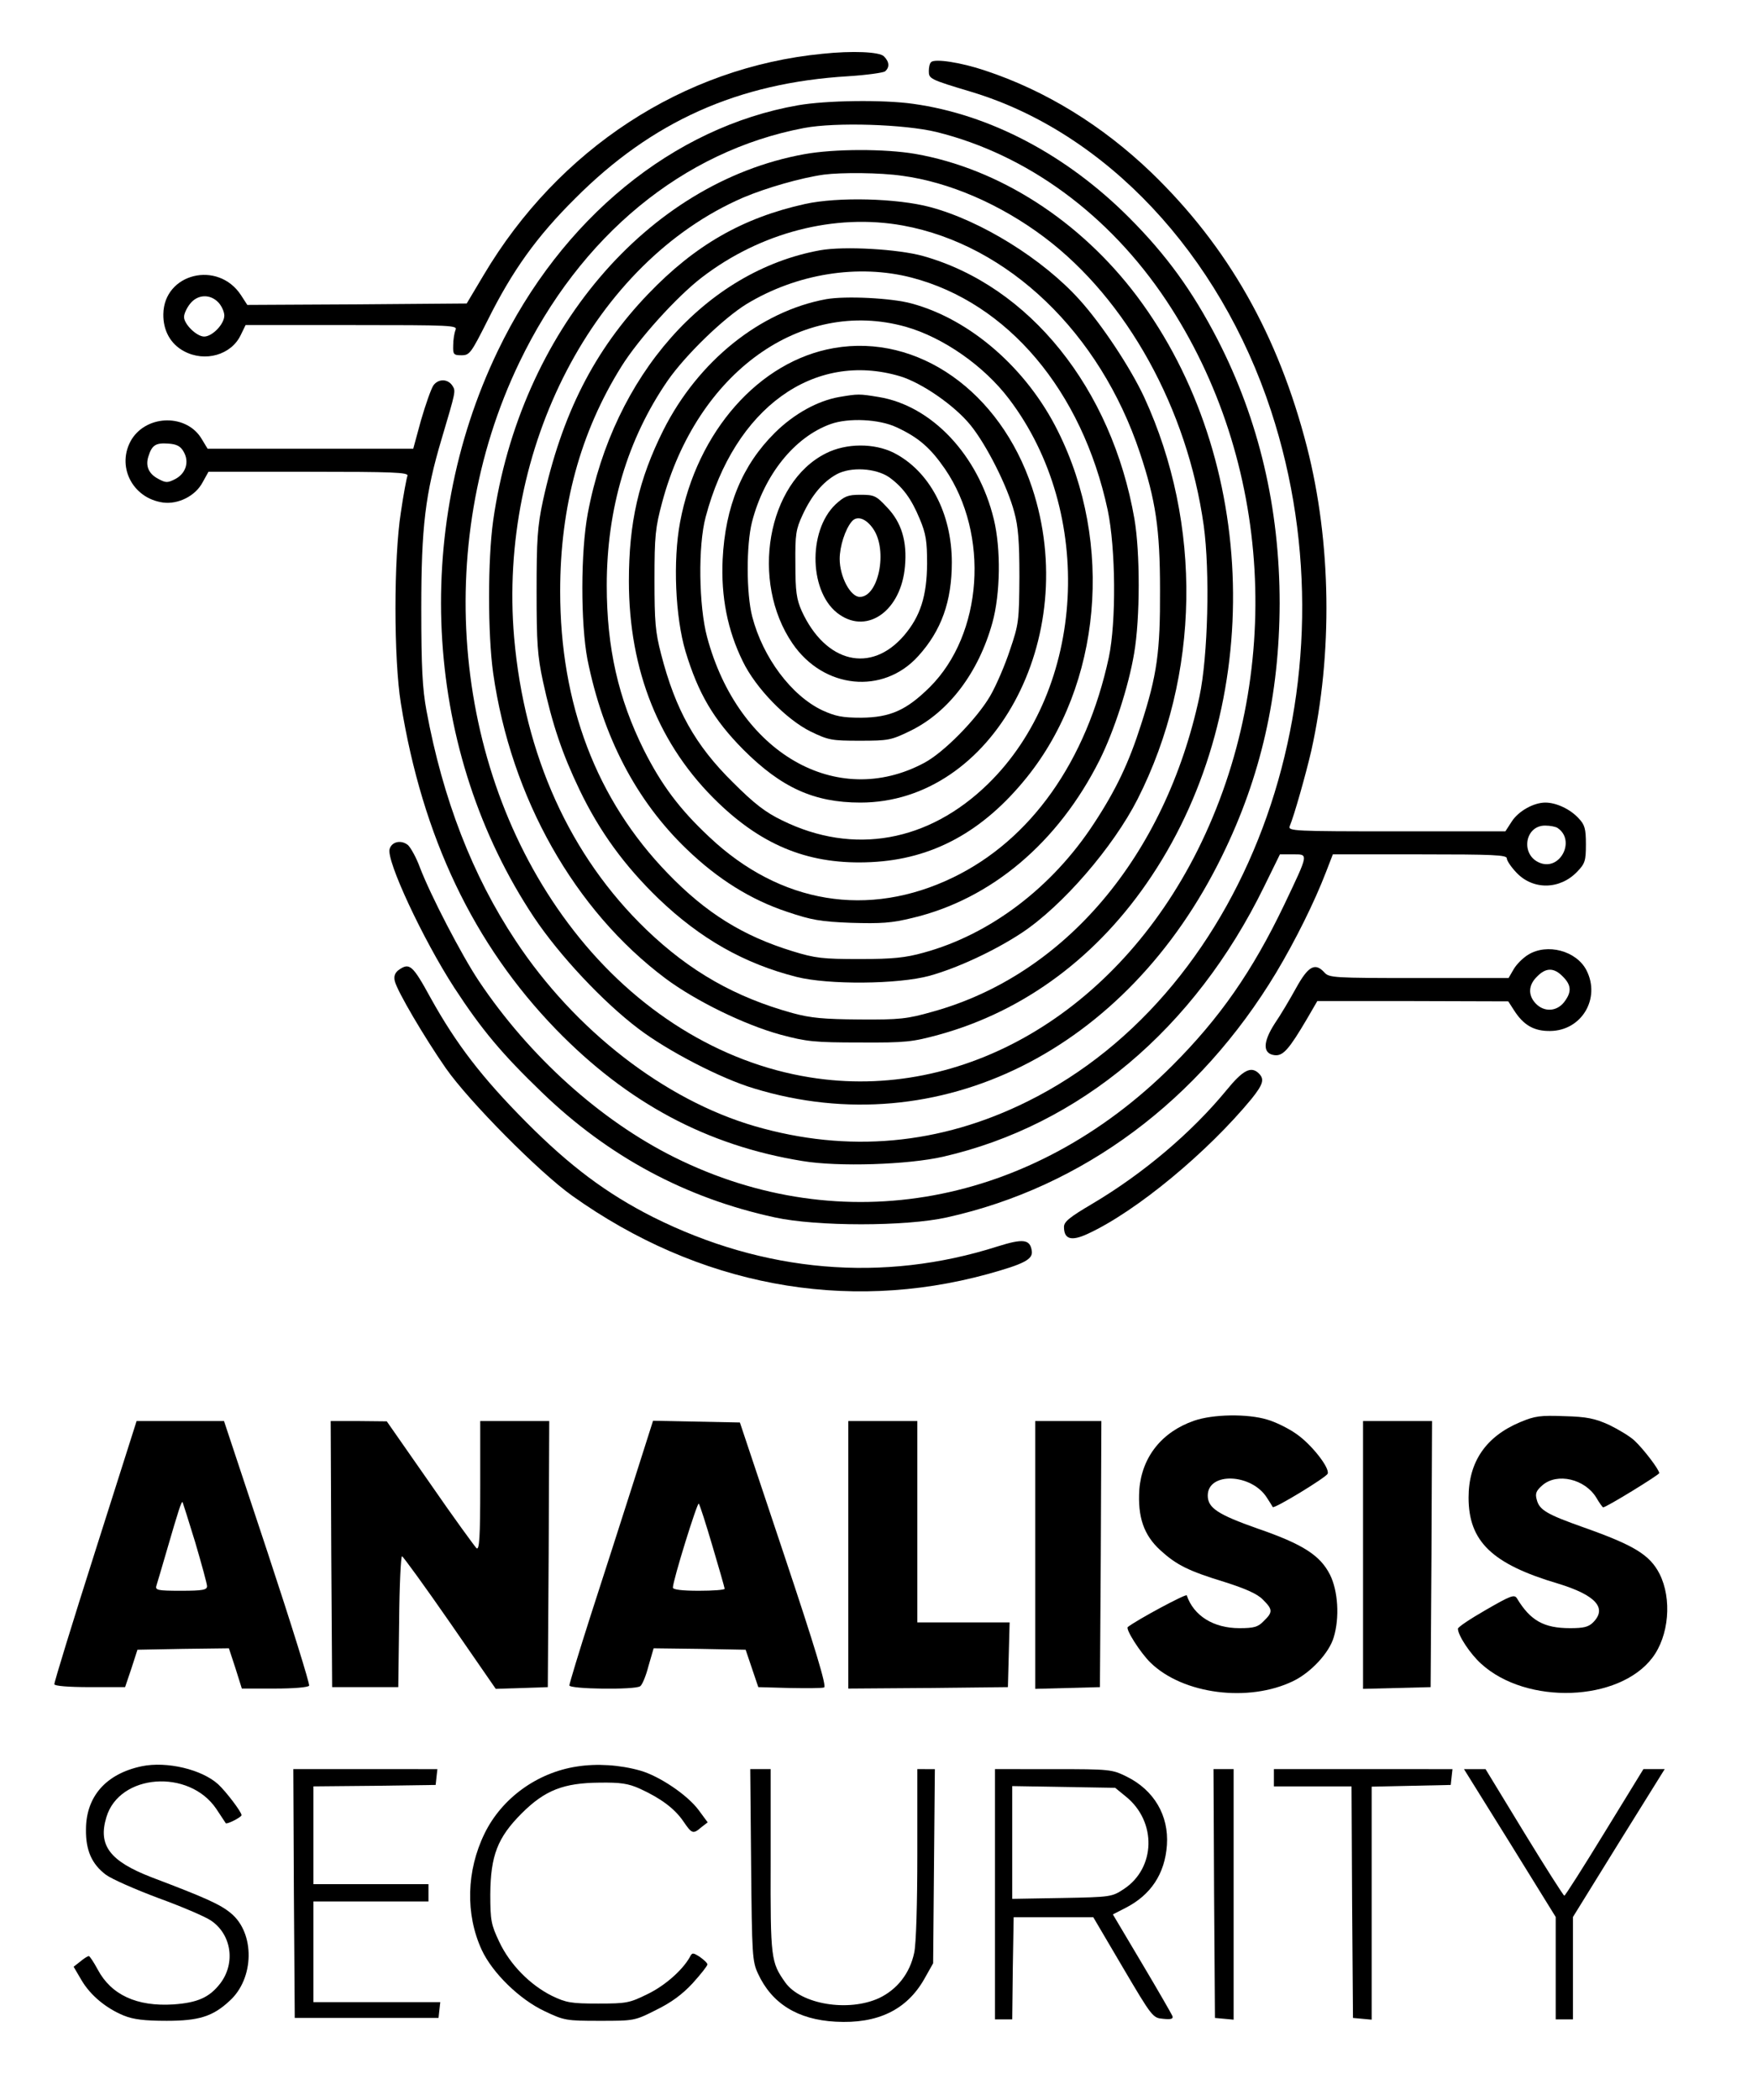
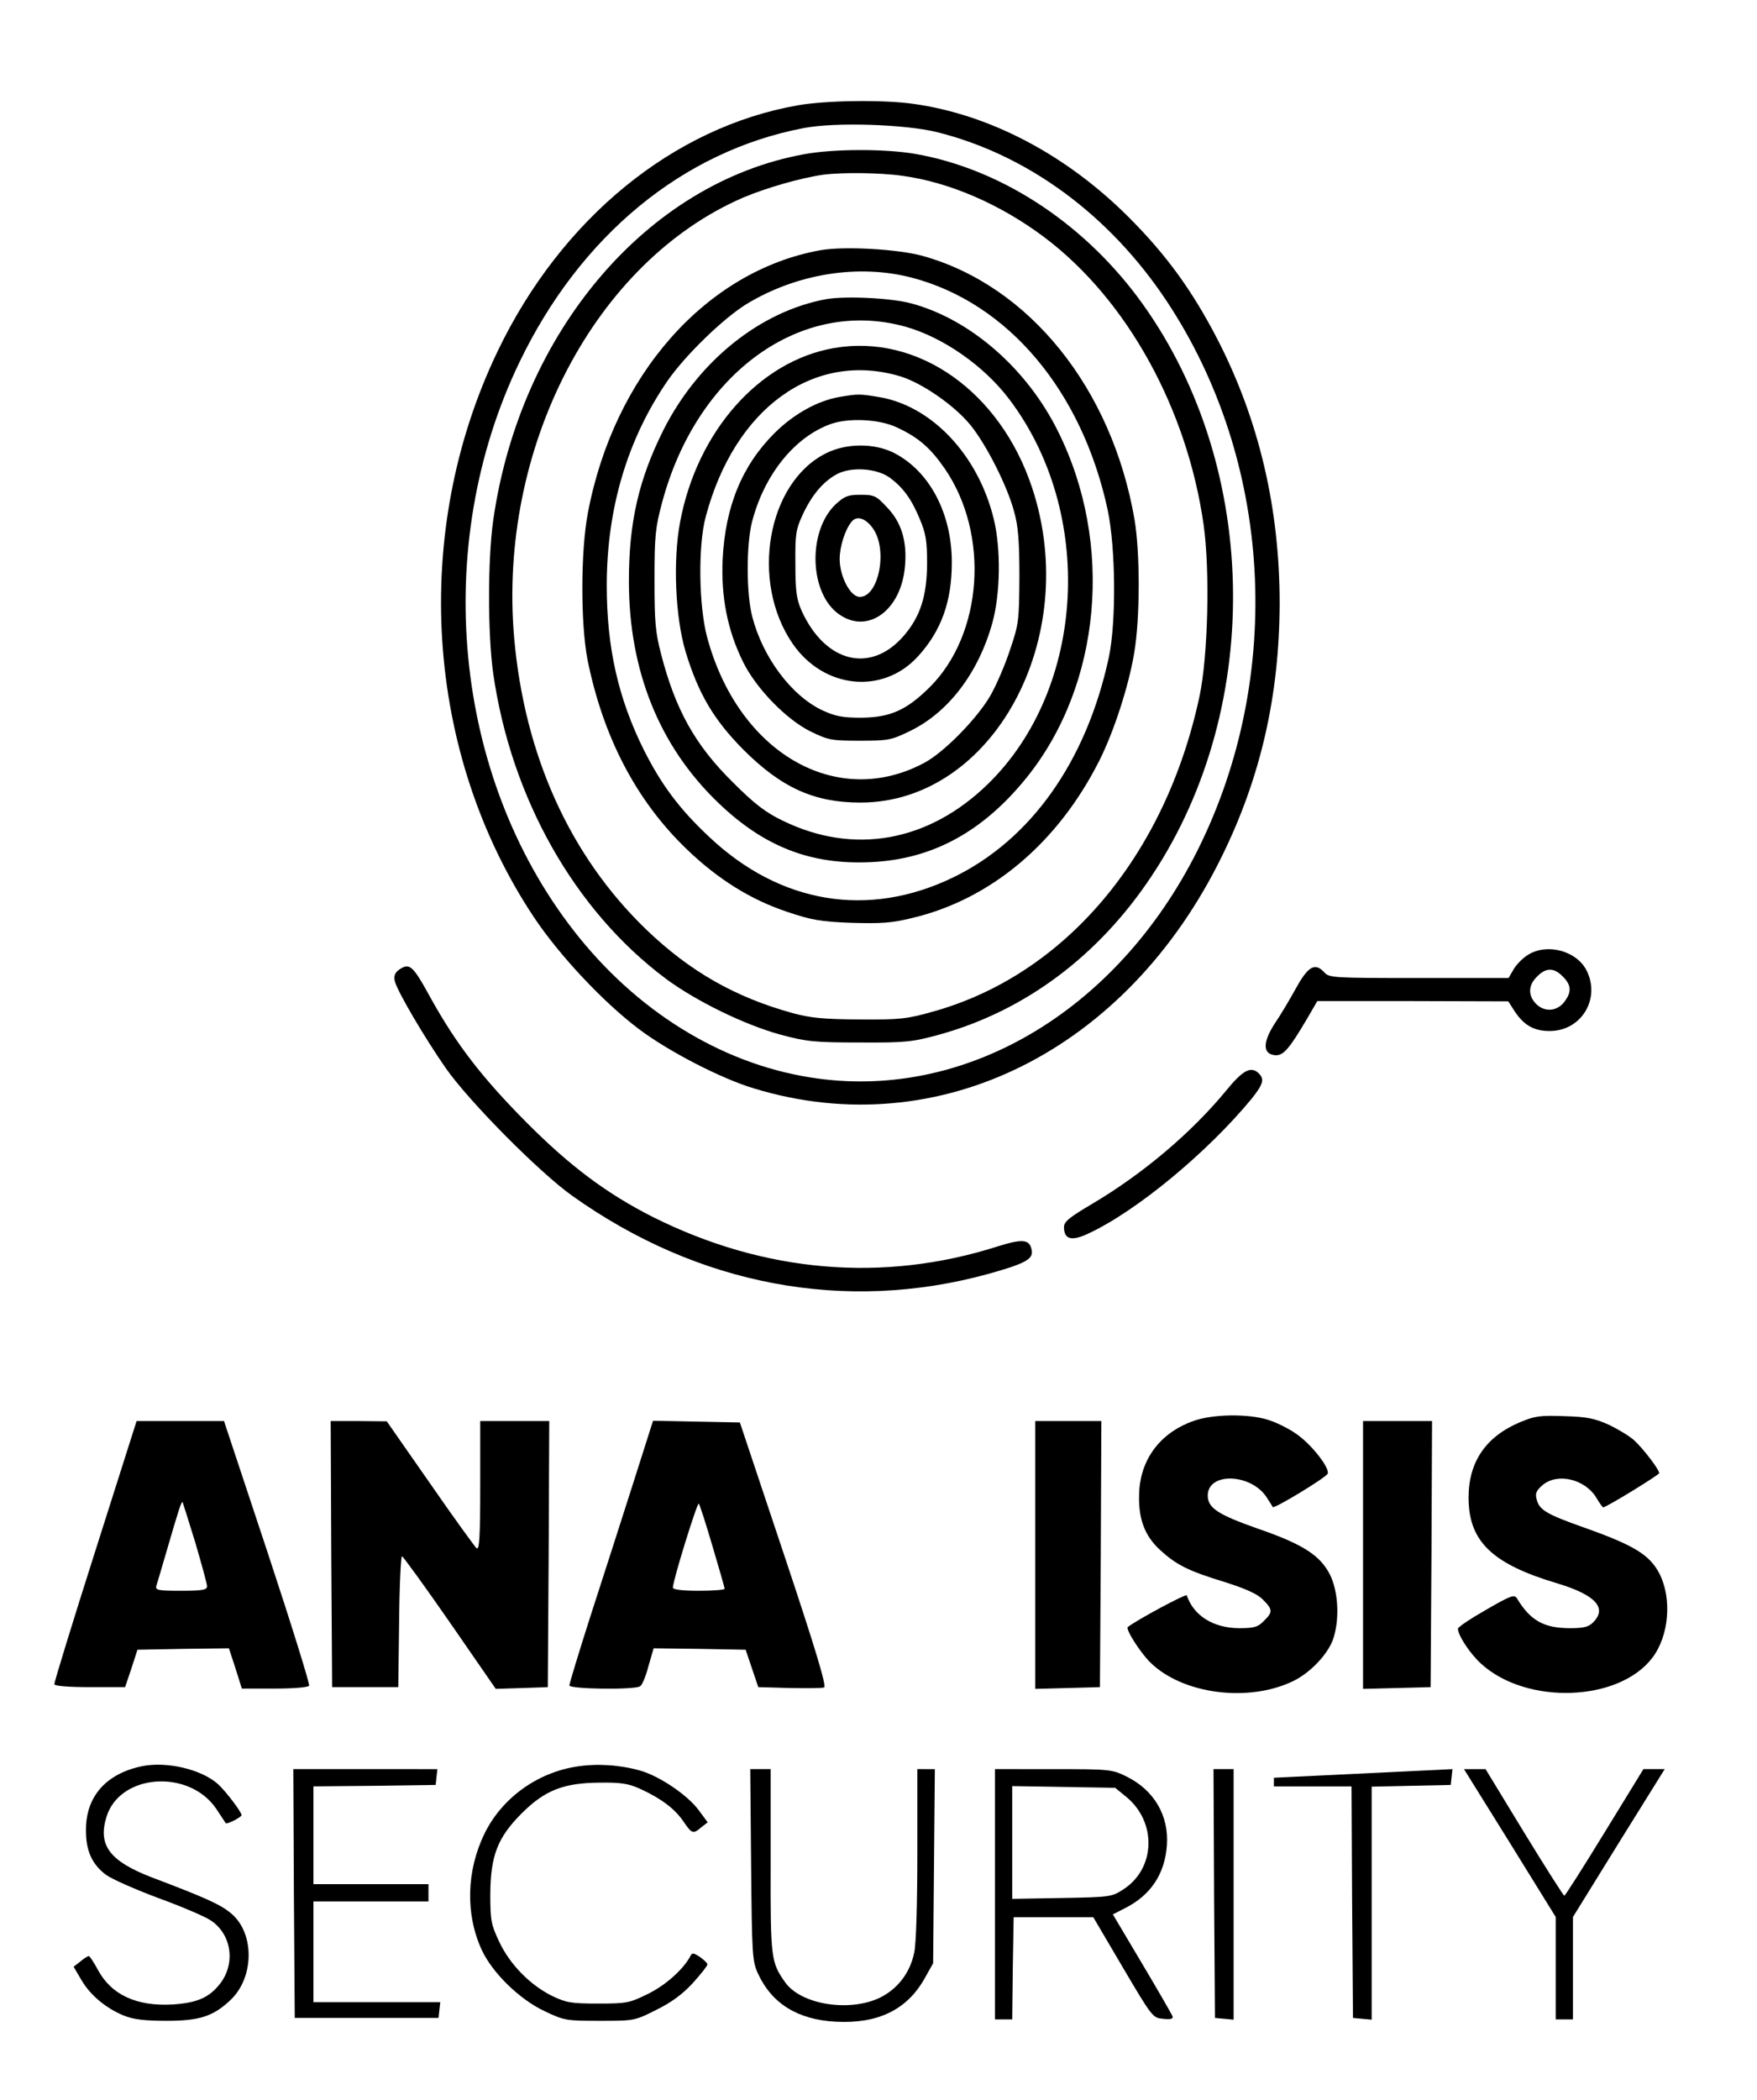
<svg xmlns="http://www.w3.org/2000/svg" data-bbox="18.899 18.079 560.895 684.805" viewBox="0 0 611 730" height="973.333" width="814.667" data-type="shape">
  <g>
-     <path d="M286 18.7c-48.4 4.7-91.8 33.1-117.8 76.9l-5.9 9.9-38.1.3-38.2.2-2.2-3.4c-8-12.2-26.8-7.6-27 6.6-.1 5.7 2.5 10.4 7.2 12.9 7.3 3.9 16.4 1.3 19.7-5.6l1.7-3.5h36.9c34.8 0 36.9.1 36.1 1.7-.4 1-.8 3.4-.8 5.3-.1 3.2.1 3.5 2.9 3.5s3.3-.7 9-12C178.2 94 186.7 82.2 200 69c26.7-26.8 56.6-40.2 95-42.5 6.3-.4 12.1-1.2 12.8-1.7 1.6-1.4 1.5-3.3-.4-5.2-1.5-1.6-11-2-21.4-.9M76 105.2c1.1 1.2 2 3.2 2 4.5 0 3-4.2 7.3-7 7.3-2.6 0-7-4.3-7-6.8 0-1.1.9-3.1 2.1-4.6 2.6-3.3 7-3.5 9.9-.4" />
-     <path d="M323.8 21.6c-.5.4-.8 1.8-.8 3.1 0 2.7.3 2.9 15 7.3 46.5 14.1 86.1 56.2 104 110.8 31 94.5-6.7 201.5-84.7 240.1-30.4 15.1-62.4 18-94.8 8.6-31.3-9.1-62.6-33.3-83.2-64.5-15-22.6-25.3-49.2-31-80-1.4-7.5-1.8-15.1-1.8-35.5 0-28.5 1.4-39.9 7.1-59 4.9-16.5 4.9-16.5 3.8-18.3-1.6-2.6-5-2.6-6.7-.2-.8 1.2-2.7 6.6-4.3 12.1l-2.7 9.9H72.2l-2-3.3c-5.1-8.8-18.9-8.7-24.4 0-5.5 9.1.1 20.5 10.9 22 5.3.7 11.3-2.3 13.8-7.1l2-3.6h34.8c29.3 0 34.8.2 34.4 1.4-.3.7-1.4 6.5-2.3 12.7-2.5 15.9-2.5 51 0 66.4 7.5 46.5 25.3 83.8 54 113.4 24.8 25.5 52.4 40.3 85.6 45.7 12.5 2.1 36.8 1.3 49-1.5 47.5-10.9 87.4-44.4 111.6-93.9l5.5-11.2h4.5c5.5 0 5.6-.6-3 17.5-11.1 23.2-22.5 39.5-39 56-48.8 48.7-114.8 60.8-173.1 31.8-25.7-12.8-50.4-35-68-61.3-6-9-16.8-29.8-20.5-39.5-1.2-3.3-3.1-6.7-4.1-7.7-2.3-1.9-5.6-1.3-6.4 1.3-1.3 3.9 11.6 31.5 22.5 48.3 9.6 14.7 16.6 23 30.4 36.3 23.2 22.4 50.1 36.8 81 43.5 14.6 3.2 45.6 3.2 59.9 0 47.3-10.5 87.7-40.6 114.5-85.1 6.7-11.2 13.3-24.5 17.3-34.9l2.4-6.2h30.2c25.6 0 30.3.2 30.3 1.4 0 .8 1.5 3 3.3 4.9 5.8 6.2 15.2 6 21.2-.3 2.7-2.8 3-3.8 3-9.5 0-5.4-.4-6.8-2.5-9-2.9-3.2-7.8-5.5-11.6-5.5-4.1 0-9.4 3-11.7 6.6l-2.2 3.4h-37.9c-35.6 0-37.8-.1-37.1-1.8 1.5-3.5 5.6-18 7.5-26.2 7.5-33.7 7-72.4-1.5-105.6-10-38.9-27.4-69.6-54.1-95.4-17-16.3-36.7-28.5-57.9-35.5-8.3-2.8-17.5-4.2-18.7-2.9M63.9 157.1c2 3.5.7 7.5-2.9 9.4-2.7 1.4-3.3 1.4-5.9 0-3.3-1.7-4.6-4.4-3.5-7.8 1.2-3.9 2.5-4.8 6.8-4.5 3.1.2 4.4.9 5.5 2.9m477.7 130.7c6.4 4.2 1.1 14.9-6 12.2-6.9-2.6-5.5-13 1.7-13 1.8 0 3.7.4 4.3.8" />
    <path d="M277.5 36.6C234.1 44.2 195.2 76 173.1 122c-30.3 63-25.4 139.8 12.6 196.9 8.9 13.3 24 29.4 36.3 38.7 10.1 7.7 28.8 17.4 40.3 20.8 64.1 19.5 129.6-13.1 162.7-80.9 13.5-27.5 19.9-55.9 20-87.7q0-49.8-21.6-91.8c-8.8-17-17.8-29.4-30.9-42.5-21.7-21.7-48.3-35.7-74.9-39.4-10.5-1.5-30.4-1.2-40.1.5m48.2 9.3c31.5 7.8 60 28.7 79.9 58.6 36.9 55.5 41.2 130.3 10.9 191-28.2 56.4-81.6 87.7-135 79-31.1-5-60.4-23.2-82-51-41.9-53.8-49.6-133.7-18.9-197.5 21.2-44.1 56.9-73.5 99-81.5 11.1-2.1 35-1.3 46.1 1.4" />
    <path d="M279.7 53.6C225 63.5 180.8 115.5 171.5 181c-1.9 13.5-1.9 39.5 0 53 6.2 43.4 28.3 82.5 60 106.2 10.5 7.8 27.5 16.1 40 19.5 9 2.4 11.7 2.7 27.5 2.7 16.1.1 18.3-.2 27.5-2.7 29.8-8.2 55.5-27.3 74-55.2 39.6-59.5 37.4-144.8-5.1-201.5-19.8-26.3-48-44.4-77.1-49.5-10.5-1.8-28.2-1.8-38.6.1m34 7.5c16.4 2.2 34.2 9.9 49.5 21.4 28.7 21.6 49.7 59.6 55.4 100.2 2.2 16 1.5 45.5-1.5 59.5-11.9 55.5-46.9 96.8-92.8 109.5-8.8 2.5-11.4 2.8-25.3 2.7-12.6-.1-17-.5-23.3-2.2-20-5.5-35.8-14.5-50.9-29-26.6-25.6-42.4-60.6-46-101.5-5.7-66 27.9-130.6 79.6-153 8-3.4 20.2-6.9 28.1-8 6.2-.8 19.6-.7 27.2.4" />
-     <path d="M280 70.9c-21.7 4.8-38.3 14.3-54.6 31.3-18.8 19.6-30 41.8-36.6 71.9-1.9 8.9-2.2 13.5-2.2 31.4 0 18.1.3 22.4 2.2 31.3 3.3 15.2 6.8 25.4 12.7 37.7 7 14.6 15.7 26.5 27.5 37.9 14.5 13.9 29.8 22.6 48 27.2 11 2.8 35.4 2.6 46.3-.4 9.7-2.7 22.6-8.7 32-14.9 14.2-9.4 31.8-29.8 40.3-46.5 21.8-43 22.6-95.6 2.3-139.7-4.8-10.3-14.8-25.4-22.5-33.9C362.6 90 341.1 76.7 323.5 72c-11.6-3.1-32.1-3.6-43.5-1.1m34 7.5c36.6 6.7 68.5 37.3 82.4 79 5.5 16.5 7 26.5 7 47.6.1 21.5-1 29.6-6.6 46.9-4.2 13.2-8.7 22.7-16.4 34.4-14.5 22.2-36.1 38.6-59.3 44.9-6.1 1.7-10.5 2.2-22.1 2.2-12.9 0-15.5-.3-23.3-2.7-17.3-5.3-30.2-13.3-43.5-27.1-24.8-25.6-37.4-58.8-37.4-98.1 0-29.4 7-55.2 21.3-78.1 6-9.6 19.2-24.2 27.9-30.9 20.4-15.7 46.3-22.4 70-18.1" />
    <path d="M285.2 87c-39.7 7.2-71.8 43.5-80.8 91.5-2.5 13.3-2.5 38.3-.1 50.8 5.4 26.8 16.9 49 34.5 65.9 10.8 10.4 22.3 17.6 35 21.8 8.3 2.8 11.5 3.4 22.2 3.8 10.4.3 14 .1 21.3-1.7 27.4-6.5 50.7-26.2 65.1-54.9 5-10 10.1-25.7 12-37.1 2.1-12.2 2.1-35 .1-46.7C386.6 135 358 99.4 321 89c-8.6-2.4-27.4-3.5-35.8-2m31.8 9.5c33.4 8.7 59.3 39.3 68.2 80.8 2.8 13.3 3 38.9.4 51.2-7.8 36.2-27.1 63.4-54.1 76.5-29.5 14.3-60.2 9.2-84.8-14-10.4-9.7-16.7-18.2-22.8-30.3-8.9-17.9-12.9-35.5-12.9-57.2 0-26.7 7.2-50.9 21.2-71.2 6.2-8.9 19.3-21.6 27.4-26.6 17.5-10.6 38.9-14 57.4-9.2" />
    <path d="M287.3 104c-22.9 4.2-44.5 21.5-56.6 45.5-8.6 17.2-12 32.1-12 52.5 0 31.2 10.6 57.4 31 77 16 15.4 32.3 21.7 53.2 20.7 21.4-1 39-10.6 54.2-29.5 25.9-32.2 30.3-81.3 10.8-120.3-10.8-21.8-30.5-38.9-50.9-44.4-6.9-1.9-22.9-2.7-29.7-1.5m27.7 9.6c13 3.7 27.2 13.6 35.9 25.1 30 39.5 26.7 100.6-7.3 133.8-20.7 20.2-46.8 24.9-71.6 12.7-5.8-2.8-9.7-5.8-17.1-13.2-13.1-12.9-20-25.2-25-44.6-2-7.7-2.3-11.2-2.3-25.9 0-15.2.3-18.1 2.7-27 12.1-45 48.4-71.1 84.7-60.9" />
    <path d="M290 121c-26 4.5-47.6 29-53.5 60.5-2.5 13.3-1.7 32.9 1.9 45 4.4 14.5 9.7 23.6 20.1 34.1 13.2 13.2 24.6 18.4 40.7 18.4 46 0 77.1-57.1 59.7-109.5-11.1-33.4-39.7-53.6-68.9-48.5m23 9.8c7.6 2.3 19 10.2 24.5 17 5.6 6.9 12.9 21.4 15.2 30.2 1.4 5 1.8 10.3 1.8 22.5-.1 15.3-.2 16.4-3.3 25.5-1.7 5.2-4.8 12.4-6.9 16-4.7 8-16.1 19.6-22.9 23.2-30.5 16.3-64.7-3.5-75.5-43.7-2.9-10.8-3.2-31.8-.5-41.8 10-37.8 37.6-57.8 67.6-48.9" />
    <path d="M291.9 138c-7.5 1.3-15.7 5.8-22.4 12.4-11.4 11.3-17.3 25.6-18.2 44.1-.6 13 1.7 24.6 7 35.4 4.5 9.3 15.1 20.2 23.6 24.4 6.2 3 7.3 3.2 17.1 3.2 10 0 10.9-.2 17.5-3.4 13.4-6.5 23.8-20.3 28.6-37.6 2.8-10.1 3-25.7.5-36-5.4-22.3-21.6-39.5-40.1-42.5-6.7-1.1-7.1-1.1-13.6 0m19.8 10.5c7.6 3.5 11.8 7.1 16.9 14.5 15.6 22.8 13.2 57.5-5.3 75.9-8.1 8-13.7 10.5-23.8 10.6-6.6 0-9-.5-13.6-2.6-10.7-5.1-20.6-18.3-24.3-32.5-2.1-8-2.1-25-.1-32.9 4.2-16.4 14.8-29.6 27.4-34.1 6.2-2.2 16.8-1.7 22.8 1.1" />
    <path d="M287.2 157.6c-20.4 10.2-26.4 44.5-11.6 66.1 10.8 15.8 31.5 17.9 43.7 4.4 8.1-8.9 11.7-19.1 11.7-32.6 0-17.1-7.8-31.8-20.2-38.1-6.8-3.4-16.5-3.4-23.6.2m22 8.3c4.7 3.4 7.7 7.4 10.6 14.4 2.2 5.2 2.6 7.8 2.6 15.7-.1 11.2-2.3 18.2-8 24.9-11.5 13.4-27.3 9.6-35.6-8.5-1.8-4.1-2.2-6.7-2.2-16.4-.1-10.4.2-12 2.5-17 3.2-6.9 7.1-11.5 11.8-14.1 4.9-2.7 13.6-2.2 18.3 1" />
    <path d="M290.6 175.3c-9.9 9.4-9.2 31.3 1.4 38.4 9.9 6.8 21.4-1.6 22.7-16.8.8-8.7-1.2-15.3-6.2-20.5-3.8-4.1-4.5-4.4-9.3-4.4-4.4 0-5.5.5-8.6 3.3m13.1 8.6c5.1 7.5 1.8 23.6-4.7 23.6-3.3 0-7-7.1-7-13.2 0-4.3 1.9-10.3 4.2-13 1.8-2.2 5-1.1 7.5 2.6" />
    <path d="M531.4 331.9c-1.8 1.1-4 3.3-5 5l-1.8 3.1h-31.2c-30 0-31.2-.1-32.9-2-3.2-3.5-5.6-2.1-9.8 5.5-2.1 3.8-5.4 9.4-7.4 12.3-4.2 6.5-4.2 10.5-.1 11 3 .4 5.1-2.1 11.3-12.6l3.6-6.2h33.2l33.2.1 2 3.1c3.3 5.2 7 7.3 12.6 7.2 10.9-.1 17.6-11.3 12.6-21.1-3.5-6.8-13.7-9.5-20.3-5.4m12.1 7.6c3 3 3.1 5.4.4 8.9-2.6 3.3-7 3.5-9.9.4-2.7-2.9-2.5-6.4.5-9.3 3.1-3.2 5.9-3.2 9 0" />
    <path d="M138.5 337.3c-1.2 1-1.6 2.1-1.2 3.8.9 3.6 10.4 19.7 17.7 30.2 8.1 11.6 32.6 36.3 44 44.4 43.8 31.2 94.9 40.8 144.5 27.2 12.6-3.5 15.8-5.1 15.3-8.1-.6-4-3-4.3-11.9-1.5-39.8 12.7-81.2 9.1-119.8-10.2-16-8.1-28.8-17.6-44.1-33-15.4-15.5-24.3-27.1-33.2-43.1-6.4-11.7-7.4-12.5-11.3-9.7" />
    <path d="M426.5 379c-12 14.6-28.8 28.9-46.7 39.5-7.8 4.6-9.8 6.2-9.8 8 0 4.3 2.5 5.1 8.3 2.4 16.9-7.8 41.7-28.4 57-47 3.9-4.9 4.5-6.7 2.5-8.7-2.7-2.7-5.5-1.3-11.3 5.8" />
    <path d="M415.2 493.9c-11.2 3.9-18.1 12.6-19 23.9-.6 9.5 1.5 15.8 7.3 21.1 5.6 5.1 9.7 7.2 22.5 11.1 7.2 2.3 11.3 4.1 13.2 6.1 3.4 3.4 3.5 4.3.3 7.4-2 2.1-3.4 2.5-8.5 2.5-9 0-15.9-4.3-18.3-11.4-.2-.7-17.3 8.5-20.5 11-.9.7 4.4 9 7.9 12.4 11.3 11 34.1 13.9 49.6 6.4 6.2-3 12.5-9.8 14.1-15.2 2.1-6.9 1.5-16.2-1.3-21.8-3.4-6.7-9.4-10.6-25.1-16-13.9-4.9-17.4-7.2-17.4-11.5 0-8.3 15.3-7.7 20.6.8 1 1.5 1.9 3 2 3.2.5.7 18.6-10.3 19.1-11.6.8-2-5.7-10.3-11-13.9-2.7-1.9-7.2-4.1-10-4.9-6.9-2.1-18.9-1.9-25.5.4" />
    <path d="M528.6 494.4c-11.9 5-17.9 13.8-17.9 26.2 0 15.2 8.1 23.1 31.1 29.9 13.1 4 17.2 8.5 12.2 13.5-1.6 1.6-3.3 2-8 2-9.1 0-13.8-2.6-18.5-10.4-.9-1.4-2.2-.9-10.7 4-5.4 3.1-9.8 6-9.8 6.6 0 2.3 4.3 8.8 8.1 12.2 15.8 14.4 47.9 13.2 59.5-2.1 5.8-7.6 6.9-20.5 2.5-29.2-3.4-6.6-8.8-9.9-26.3-16.1-13-4.6-15.5-6.1-16.4-9.7-.6-2.1-.2-3.1 2-5 5.1-4.4 14.7-2.2 18.7 4.3 1.1 1.9 2.2 3.4 2.4 3.4 1.1 0 19.5-11.3 19.5-11.9 0-1.2-5.4-8.3-8.6-11.3-1.6-1.5-5.6-3.9-8.9-5.5-4.9-2.2-7.7-2.8-15.5-3-8.3-.3-10.2-.1-15.4 2.1" />
    <path d="M33.1 539.3c-7.9 24.8-14.3 45.6-14.2 46.2s4.9 1 12.4 1h12.2l2.2-6.5 2.1-6.5 15.9-.3 15.9-.2 2.3 7 2.2 7h11.4c6.4 0 11.6-.4 12-1 .3-.5-6.2-21.4-14.5-46.5L77.9 494H47.5zm34.8-3.1c2.2 7.5 4.1 14.4 4.1 15.2 0 1.3-1.5 1.6-9.1 1.6-8.1 0-9-.2-8.5-1.8.3-.9 1.9-6.4 3.6-12.2 4.1-14.1 5.1-17.2 5.5-16.8.1.2 2.1 6.5 4.4 14" />
    <path d="m115.2 540.2.3 46.3h23l.3-22.8c.1-12.5.6-22.7 1-22.7.4.1 7.9 10.4 16.7 23.1l15.9 23 9.1-.3 9-.3.3-46.3.2-46.2h-24v22.6c0 18-.3 22.4-1.3 21.6-.6-.6-8-10.7-16.2-22.6l-15-21.5-9.8-.1H115z" />
    <path d="M220 516.2c-3.9 12.3-10.5 32.7-14.6 45.4-4.1 12.8-7.4 23.7-7.4 24.3 0 1.3 22.7 1.6 24.6.3.7-.4 2-3.5 2.9-7l1.8-6.2 16 .2 16 .3 2.2 6.5 2.2 6.5 10.8.3c6 .1 11.4.1 12.1-.2.9-.4-3.1-13.7-14-46.3l-15.3-45.8-15.1-.3-15.1-.3zm27.8 21.4c2.3 7.7 4.2 14.4 4.2 14.7 0 .4-4 .7-9 .7-5.8 0-9-.4-9-1.1 0-2.5 8.5-29.8 9-29.2.4.5 2.5 7.1 4.8 14.9" />
-     <path d="M295 540.5V587l27.8-.2 27.7-.3.3-11.3.3-11.2H319v-70h-24z" />
    <path d="M360 540.5v46.6l11.3-.3 11.2-.3.3-46.3.2-46.2h-23z" />
    <path d="M474 540.5v46.6l11.8-.3 11.7-.3.3-46.3.2-46.2h-24z" />
    <path d="M49.3 614c-12.4 2.6-19.4 10.5-19.4 22-.1 7.2 2 12 6.9 15.7 2 1.5 10.2 5.1 18.2 8.1 8 2.9 16.2 6.4 18.3 7.8 7.2 4.8 8.7 14.8 3.3 21.9-3.8 4.9-7.9 6.7-16.3 7.3-12.7.8-21.6-3.3-26.3-12.1-1.4-2.6-2.8-4.7-3.1-4.7-.4 0-1.7.8-3 1.9l-2.3 1.8 2.7 4.6c3.1 5.3 8.5 9.8 14.8 12.4 3.3 1.3 7 1.8 14.9 1.8 11.1 0 16-1.5 21.8-6.9 8.7-7.8 8.9-23.6.5-30.5-3.7-3.1-8.9-5.4-27.6-12.5C38.2 647 34 641.5 37 631.7c4.5-15.1 28.7-16.9 38.2-2.9 1.7 2.6 3.2 4.8 3.3 5 .4.5 5.5-2.1 5.5-2.8 0-1.1-5.4-8.2-8.1-10.7-5.7-5.2-17.9-8.1-26.6-6.3" />
    <path d="M200.6 614.1c-13.8 2.1-26.1 11-32.1 23.3-6.3 12.9-6.7 28-1 40.4 3.7 8 13.1 17.2 21.8 21.3 6.9 3.3 7.6 3.4 19.3 3.4 11.9 0 12.1 0 19.6-3.8 5.3-2.6 9.1-5.4 12.7-9.3 2.8-3.1 5.1-6 5.1-6.5s-1.2-1.6-2.6-2.6c-2.5-1.6-2.7-1.6-3.6.2-2.6 4.5-8.6 9.8-14.6 12.7-6.3 3.1-7.3 3.3-17.2 3.3-9.4 0-11.1-.3-16.1-2.7-7.6-3.8-14.6-10.9-18.3-18.8-2.8-5.9-3.1-7.4-3.1-16.5.1-13.4 2.5-19.7 10.9-28.1 8.1-8.1 14.6-10.6 27.1-10.7 7.3-.1 10 .3 14 2.1 7.2 3.3 12 6.8 15.1 11.3 3 4.4 3.4 4.6 6.3 2.1l2.2-1.7-3.1-4.2c-3.9-5.3-13.7-11.9-20.4-13.8-7.1-2-15.1-2.5-22-1.4" />
    <path d="m102.2 658.2.3 43.3h50l.3-2.8.3-2.7H109v-35h40v-6h-40v-34l21.3-.2 21.2-.3.3-2.8.3-2.7H102z" />
    <path d="M261.2 648.2c.3 31.5.4 33.6 2.4 37.9 4.8 10.4 13.8 16 27 16.7 14.6.8 24.7-4.1 30.8-14.8l3.1-5.5.3-33.8.3-33.7H319v29.5c0 17.1-.4 31.5-1.1 34.4-1.5 7.1-5.9 12.7-12.2 15.7-10.7 4.9-27.1 2.2-32.6-5.4-5-7.1-5.2-8.1-5.1-42.2v-32h-7.1z" />
    <path d="M346 658.5V702h6l.2-17.7.3-17.8h27.7l10.3 17.5c10.2 17.3 10.4 17.5 14 17.8 2.8.3 3.6 0 3.2-1-.3-.7-5-8.9-10.6-18.3l-10.1-17 4.3-2.2c8.9-4.5 13.8-11.9 14.5-21.9.7-10.3-4.5-19.1-14-23.8-5.1-2.5-5.7-2.6-25.5-2.6H346zm45.6-33.9c10.7 8.7 10.3 24.8-.8 32.1-4.1 2.7-4.5 2.8-21.5 3.1l-17.3.3v-39.2l17.9.3 17.9.3z" />
    <path d="m422.2 658.2.3 43.3 3.3.3 3.2.3V615h-7z" />
-     <path d="M443 618v3h27l.2 40.2.3 40.3 3.3.3 3.2.3v-81l13.8-.3 13.7-.3.3-2.8.3-2.7H443z" />
+     <path d="M443 618v3h27l.2 40.2.3 40.3 3.3.3 3.2.3v-81l13.8-.3 13.7-.3.3-2.8.3-2.7z" />
    <path d="m525.1 640.7 15.9 25.7V702h6v-35.6l15.9-25.7 16-25.7h-7.4L558 637c-7.4 12.1-13.7 22-14 22s-6.6-9.9-14-22l-13.4-22h-7.5z" />
  </g>
</svg>